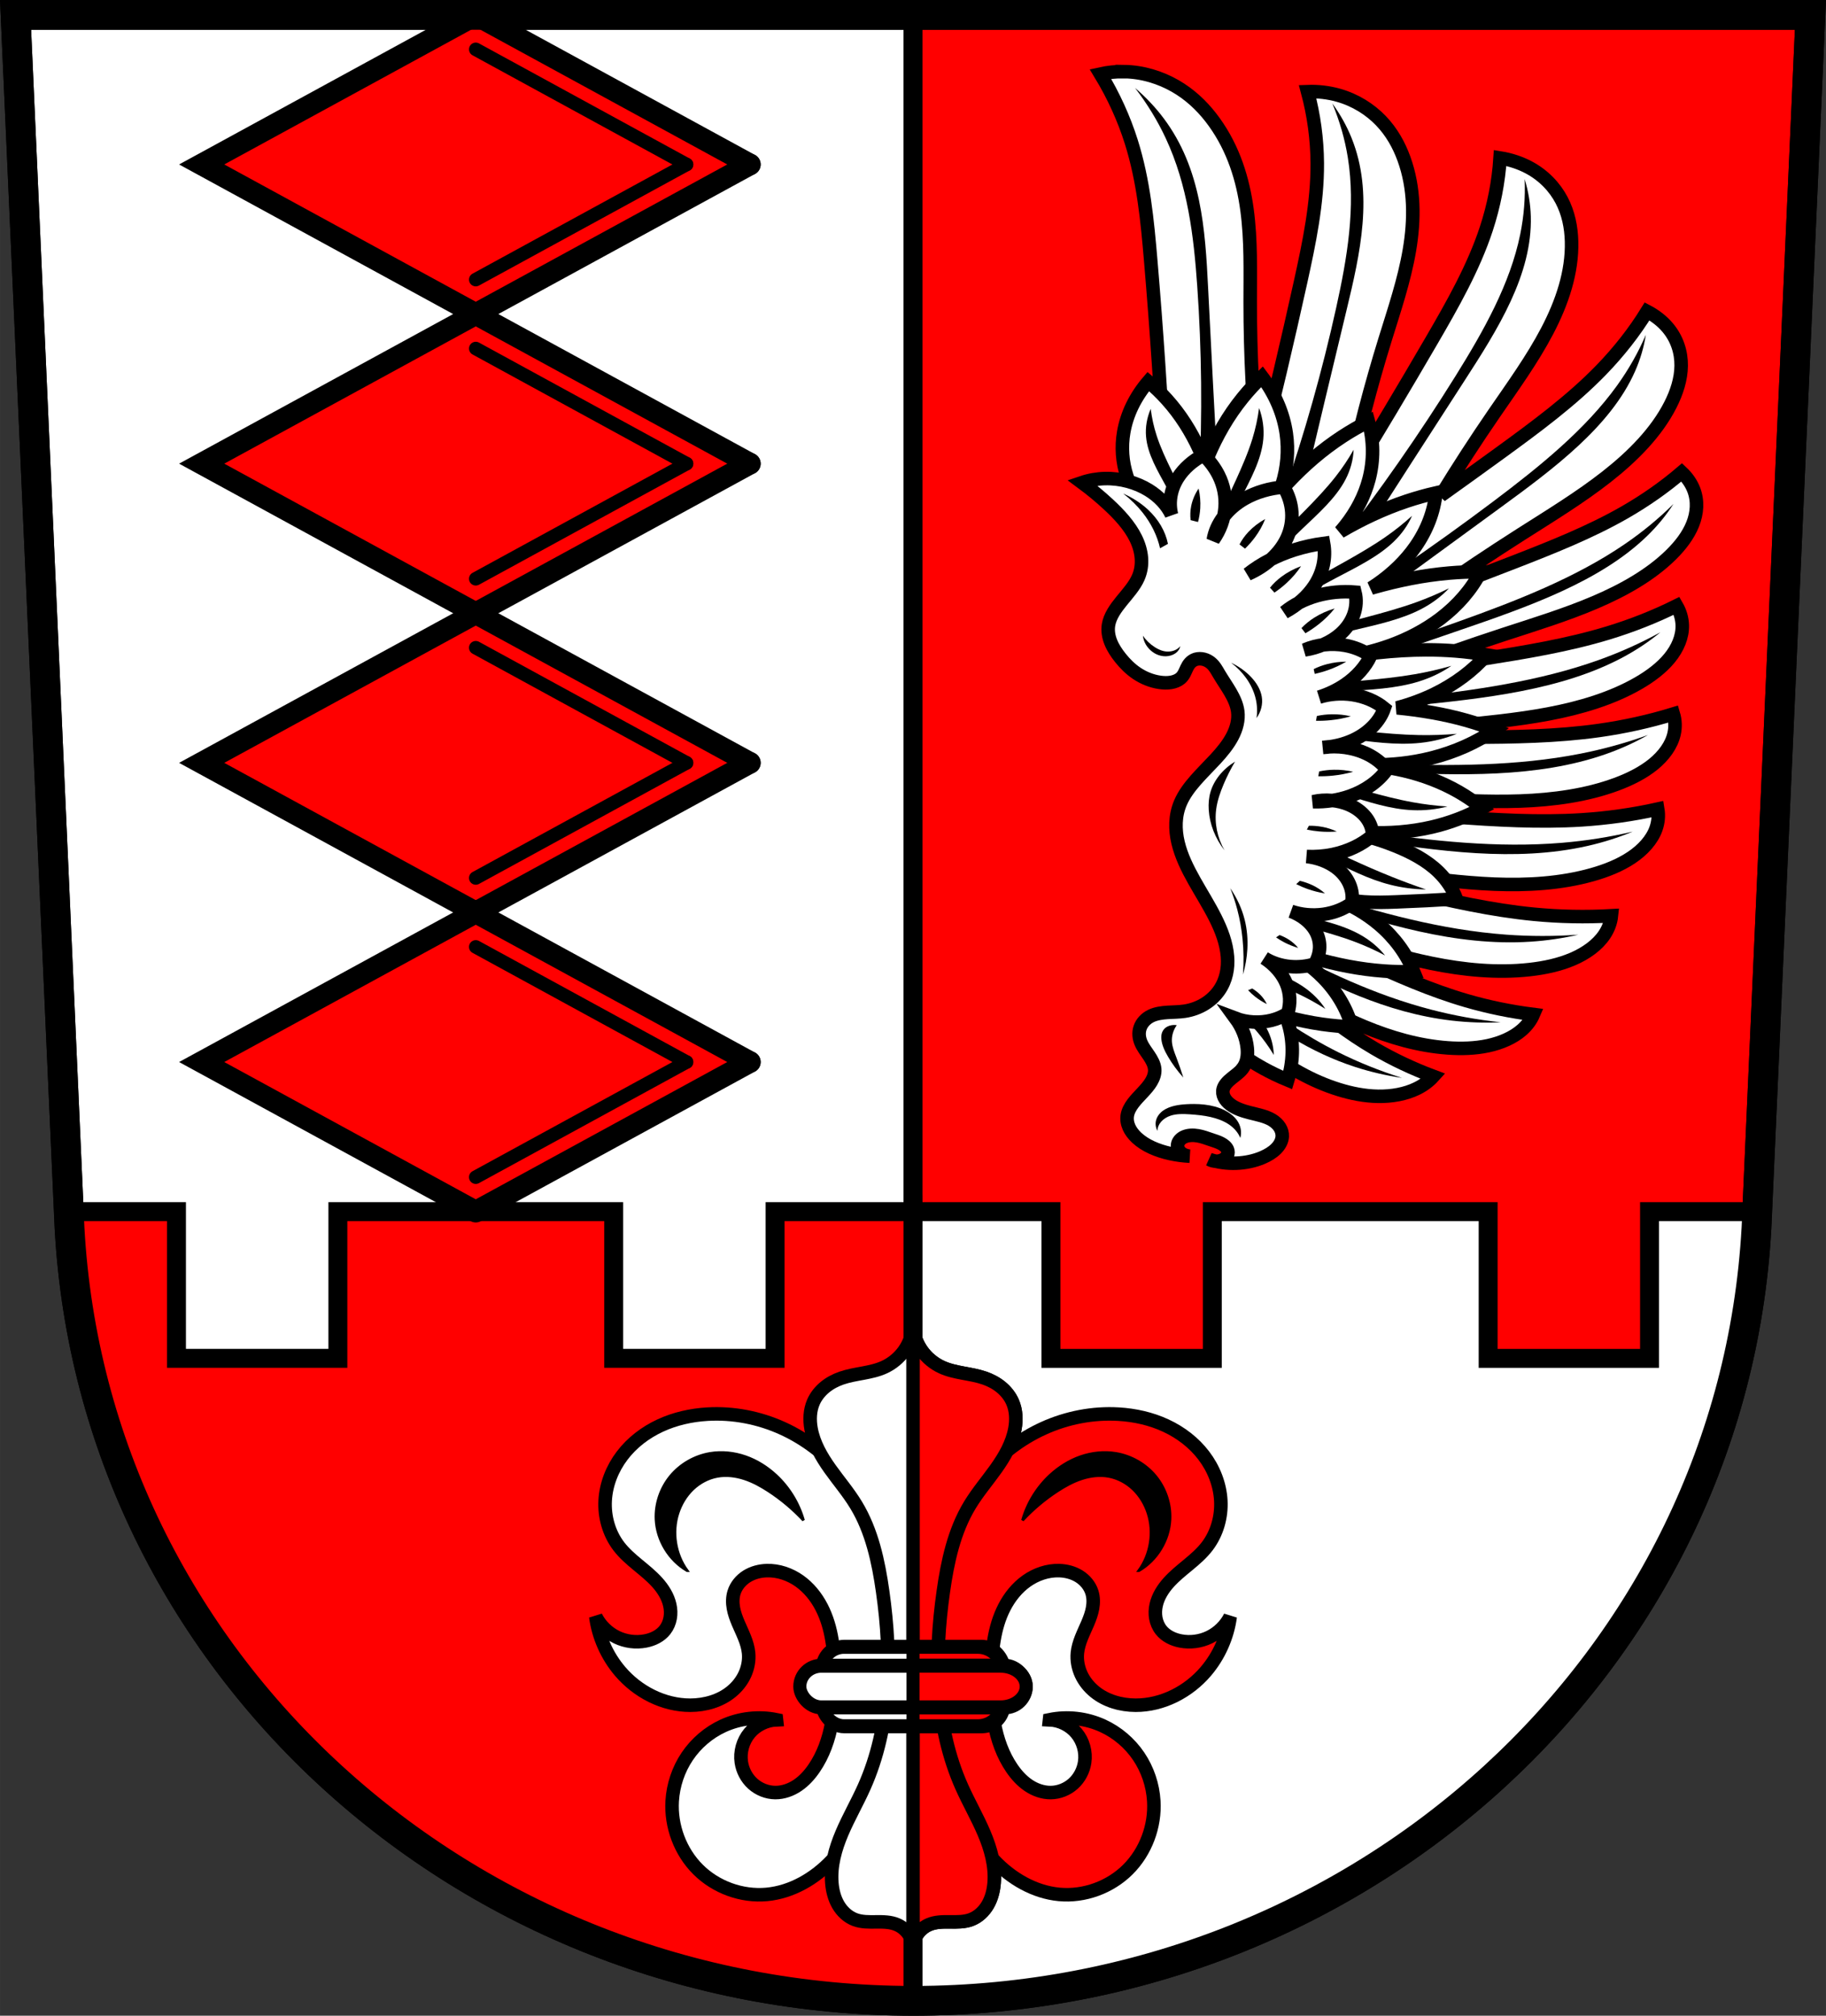
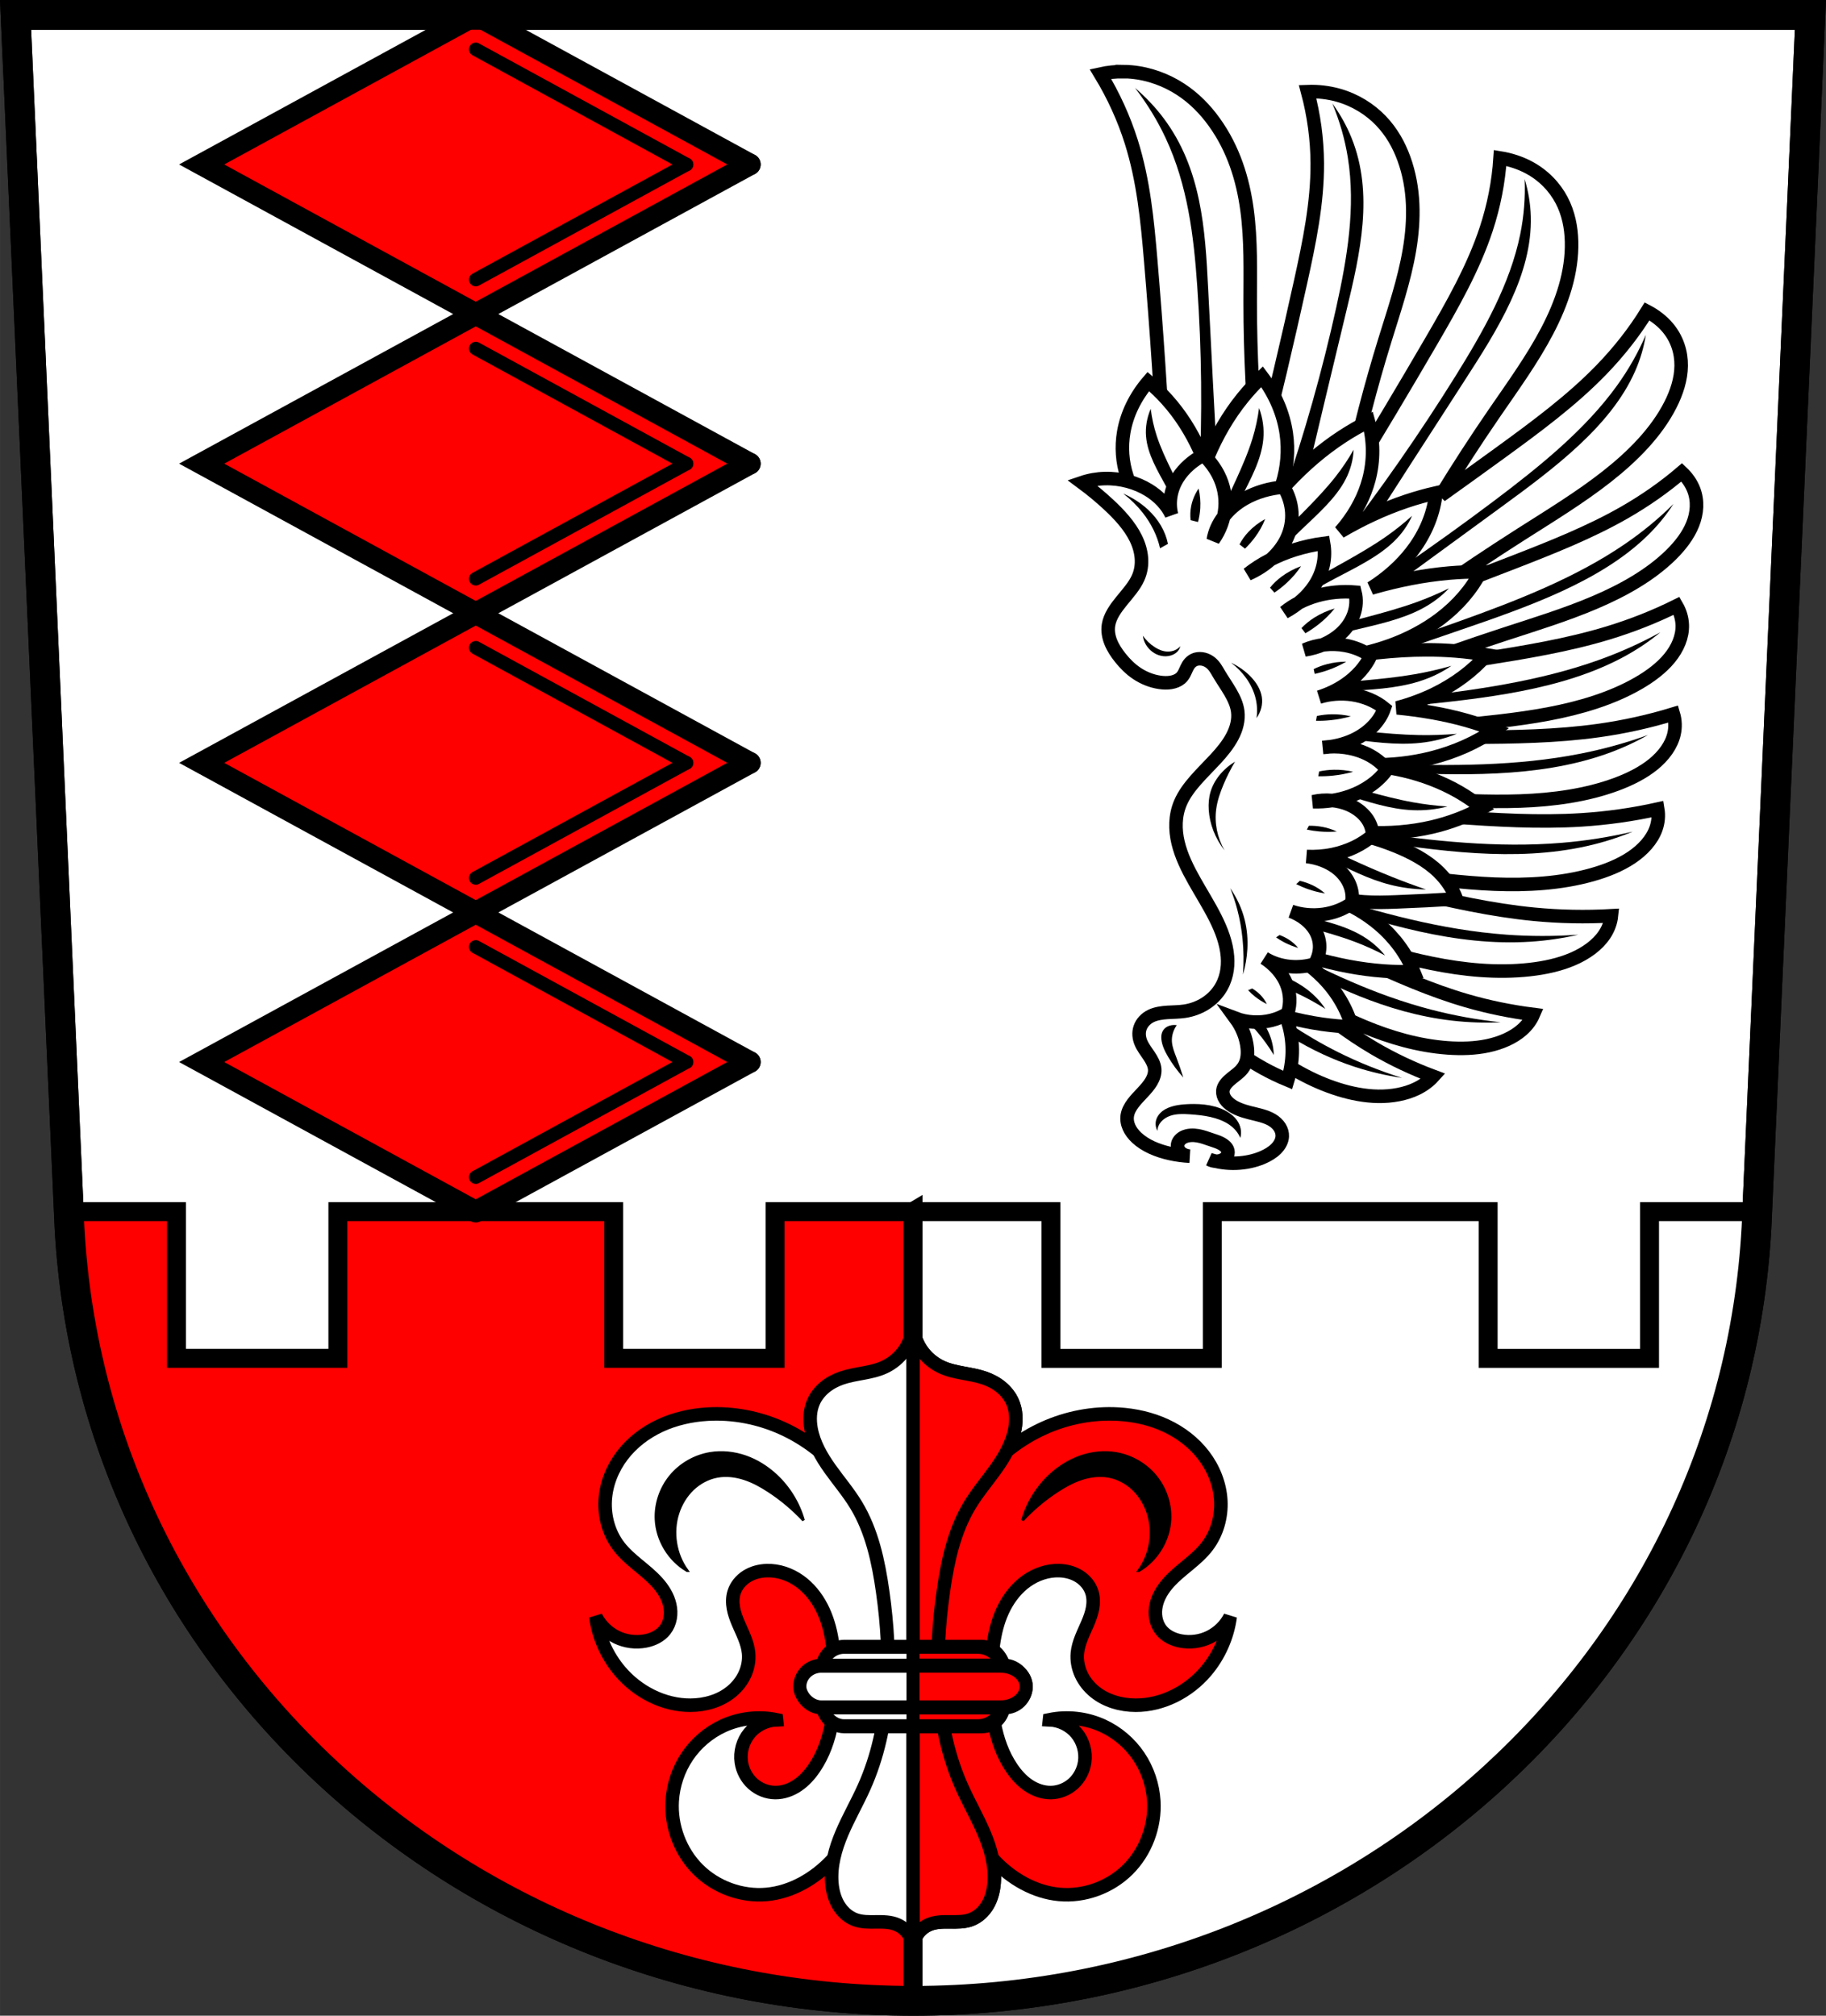
<svg xmlns="http://www.w3.org/2000/svg" xmlns:xlink="http://www.w3.org/1999/xlink" width="674.89" height="744.97" viewBox="0 0 674.887 744.975">
  <rect x="0" y="0" width="674.887" height="744.975" fill="#333333" stroke="none" />
  <defs>
    <path id="0" d="m-44.32 161.27l19.939 448.24c8.73 160.56 146.27 285.66 312.01 285.74 165.55-.2 302.66-125.36 311.5-285.74l19.938-448.24h-331.69z" fill-rule="evenodd" />
  </defs>
  <use height="744.97" width="674.89" xlink:href="#0" transform="translate(50.07-155.77)" fill="#fff" />
  <g stroke="#000">
-     <path d="m337.44 5.5v733.97c.084 0 .166.004.25.004 165.55-.2 302.66-125.36 311.5-285.74l19.938-448.24h-331.69z" fill="#f00" stroke-linecap="round" stroke-width="7" />
    <g transform="translate(50.07-155.77)">
      <use xlink:href="#0" width="674.89" height="744.97" fill="none" stroke-width="11" />
      <g stroke-linecap="round">
        <path d="m337.45 447.8v291.67c.084 0 .166.004.25.004 165.55-.2 302.66-125.36 311.5-285.74l.264-5.932h-39.795v54.23h-59.65v-54.23h-101.95v54.23h-59.65v-54.23h-50.973z" transform="translate(-50.07 155.77)" fill="#fff" stroke-width="7" />
        <g fill-rule="evenodd">
          <path d="m125.77 271.84l-101.3-55.29 101.3-55.29 101.3 55.29" fill="#f00" stroke-width="8" />
          <g fill="none" stroke-width="5">
            <path d="m125.77 259.11l77.897-42.55" />
            <path d="m125.77 174.01l77.897 42.55" />
          </g>
          <path d="m125.77 382.42l-101.3-55.29 101.3-55.29 101.3 55.29" fill="#f00" stroke-width="8" />
          <g fill="none" stroke-width="5">
            <path d="m125.77 369.68l77.897-42.55" />
            <path d="m125.77 284.58l77.897 42.55" />
          </g>
          <path d="m125.77 493l-101.3-55.29 101.3-55.29 101.3 55.29" fill="#f00" stroke-width="8" />
          <g fill="none" stroke-width="5">
            <path d="m125.77 480.26l77.897-42.55" />
            <path d="m125.77 395.16l77.897 42.55" />
          </g>
          <path d="m125.77 603.57l-101.3-55.29 101.3-55.29 101.3 55.29" fill="#f00" stroke-width="8" />
          <g fill="none" stroke-width="5">
            <path d="m125.77 590.83l77.897-42.55" />
            <path d="m125.77 505.73l77.897 42.55" />
          </g>
        </g>
        <path d="m25.426 447.8l.264 5.932c8.726 160.48 146.13 285.53 311.76 285.73v-291.67h-50.977v54.23h-59.65v-54.23h-101.95v54.23h-59.652v-54.23h-39.791z" transform="translate(-50.07 155.77)" fill="#f00" stroke-width="7" />
      </g>
      <use xlink:href="#0" width="674.89" height="744.97" fill="none" stroke-width="11" />
    </g>
    <path d="m415.23 26.46c.958.011 1.915.058 2.868.143 6.708.594 13.02 3 18.18 6.354 5.163 3.35 9.232 7.61 12.506 12.156 7.146 9.921 10.602 21.2 12.12 32.484 1.517 11.283 1.174 22.658 1.168 34-.001 19.56 1 39.13 3.02 58.63 5.537-21.936 10.733-43.924 15.588-65.959 3.209-14.563 6.277-29.23 6.182-43.999-.057-8.862-1.259-17.722-3.58-26.402 3.83-.141 7.696.309 11.301 1.315 6.348 1.771 11.766 5.237 15.783 9.414 4.02 4.178 6.699 9.05 8.52 14.05 3.975 10.923 3.952 22.514 2.043 33.761-1.91 11.247-5.659 22.25-9.07 33.29-5.266 17.04-9.729 34.22-13.404 51.51 10.411-16.981 20.604-34.03 30.572-51.17 7.841-13.482 15.579-27.09 20.291-41.41 2.826-8.591 4.544-17.399 5.119-26.25 3.754.601 7.351 1.781 10.514 3.449 5.57 2.938 9.688 7.337 12.22 12.156 2.534 4.819 3.543 10.05 3.679 15.244.297 11.341-3.492 22.559-8.999 33.08-5.506 10.522-12.714 20.455-19.603 30.481-6.873 10-13.436 20.13-19.704 30.369 7.289-5.204 14.558-10.428 21.789-15.685 13.29-9.66 26.55-19.457 37.482-30.734 6.56-6.766 12.247-14.03 16.949-21.66 3.02 1.585 5.621 3.635 7.611 5.991 3.508 4.151 5.05 9.178 4.988 14.13-.058 4.951-1.649 9.839-3.993 14.45-5.116 10.06-13.768 18.867-23.6 26.579-9.832 7.711-20.883 14.427-31.698 21.315-11.01 7.01-21.806 14.235-32.379 21.64 9.873-3.732 19.726-7.494 29.544-11.308 14.213-5.521 28.446-11.163 41.21-18.483 7.653-4.39 14.748-9.365 21.13-14.828 2.01 1.894 3.527 4.098 4.432 6.443 1.593 4.129 1.258 8.615-.385 12.732-1.643 4.117-4.545 7.886-7.985 11.282-7.518 7.42-17.583 13.12-28.28 17.668-10.697 4.556-22.09 8.05-33.34 11.724-13.391 4.379-26.622 9.04-39.682 13.984 10.626-1.59 21.243-3.212 31.85-4.89 15.594-2.467 31.25-5.05 46.06-9.545 8.882-2.696 17.416-6.071 25.436-10.06 1.297 2.233 2.01 4.666 2.09 7.112.135 4.305-1.714 8.567-4.698 12.211-2.984 3.643-7.06 6.698-11.537 9.284-9.777 5.649-21.428 9.119-33.3 11.362-11.872 2.243-24.05 3.318-36.16 4.605-11.08 1.177-22.12 2.535-33.12 4.072 13.488.05 26.976.034 40.456-.054 15.919-.104 31.925-.31 47.588-2.521 9.391-1.325 18.616-3.369 27.482-6.09.713 2.384.804 4.878.266 7.289-.947 4.245-3.83 8.151-7.671 11.282-3.842 3.131-8.612 5.522-13.651 7.394-11.01 4.09-23.311 5.764-35.522 6.2-12.212.437-24.434-.317-36.639-.854-22.439-.988-44.935-1.237-67.4-.753l-.531-.725 3.325-21.55c2.638.038 5.276.061 7.913.094l-1.661-16.779c8.462-1.155 16.915-2.347 25.368-3.557l-7.428-16.13c4.294-1.556 8.577-3.131 12.861-4.703l-13.348-14.14c6.471-4.452 12.917-8.925 19.344-13.414l-16.684-7.855c1.846-2.955 3.686-5.911 5.519-8.871l-29.885-7.02c.445-1.728.881-3.456 1.32-5.185l-33.54-1.629c-1.256-25.575-2.966-51.14-5.131-76.67-1.249-14.74-2.666-29.554-7.191-43.909-2.715-8.613-6.542-17.02-11.406-25.05 2.763-.614 5.646-.909 8.521-.875zm43.558 269.25c26 2.327 52.04 4.403 78.12 6.21 15.856 1.099 31.811 2.104 47.676 1.088 9.515-.609 18.952-1.944 28.12-3.983.406 2.427.178 4.915-.664 7.274-1.484 4.153-4.851 7.823-9.07 10.649-4.218 2.826-9.27 4.845-14.527 6.327-11.478 3.238-23.934 3.976-36.14 3.488-12.208-.488-24.275-2.163-36.36-3.62-11.952-1.441-23.947-2.666-35.973-3.685 13.522 3.348 27.08 6.624 40.658 9.825 15.223 3.588 30.572 7.098 46.37 8.617 9.475.911 19.07 1.098 28.587.557-.252 2.439-1.139 4.837-2.595 7.01-2.562 3.828-6.838 6.889-11.725 8.985-4.888 2.096-10.371 3.273-15.909 3.889-12.1 1.351-24.484.098-36.3-2.314-11.813-2.412-23.18-5.963-34.605-9.302-6-1.753-12.03-3.434-18.09-5.072l-9.174-13.12c-.365-6.853-.187-13.721.578-20.558l-8.975-12.27zm18.06 46.645c9.07 4.23 18.17 8.426 27.31 12.574 12.242 5.556 24.61 11.06 37.913 14.92 7.979 2.314 16.256 4.02 24.669 5.083-.885 2.071-2.309 4.01-4.163 5.654-3.27 2.907-7.818 4.868-12.629 5.898-4.814 1.027-9.893 1.161-14.867.802-10.865-.782-21.276-3.861-30.876-7.849-7.946-3.3-15.411-7.223-22.859-11.157 8.351 6.851 16.949 13.546 26.648 19.227 6.786 3.974 14.09 7.429 21.753 10.301-1.617 1.79-3.699 3.329-6.087 4.5-4.21 2.066-9.304 2.946-14.296 2.871-4.995-.075-9.912-1.066-14.545-2.504-10.12-3.141-18.953-8.38-26.675-14.317-1.193-.917-2.355-1.857-3.504-2.805 2.187-.89 4.261-1.944 6.16-3.166l10.996-32.972-4.938-7.06z" fill="#fff" fill-rule="evenodd" stroke-width="5" />
  </g>
  <g fill-rule="evenodd">
    <path d="m419.53 32.514c4.02 3.445 7.57 7.216 10.574 11.228 13.95 18.636 15.334 41.1 16.41 62.6 1.167 23.299 2.382 46.596 3.646 69.893l-6.928.843c1.171-23.757.927-47.553-.73-71.29-1.293-18.53-3.514-37.27-11.667-54.734-3-6.43-6.795-12.642-11.304-18.526m72.897 5.704c2.937 4.04 5.322 8.321 7.104 12.745 8.278 20.543 3.202 42.69-1.894 63.84-5.524 22.924-11 45.854-16.43 68.798l-6.998-.352c7.936-22.976 14.504-46.23 19.676-69.67 4.04-18.296 7.23-36.956 4.27-55.37-1.089-6.781-3.01-13.482-5.728-19.987m71.08 27.953c1.379 4.508 2.143 9.126 2.276 13.753.618 21.505-12.176 41.719-24.636 60.975-13.505 20.869-26.96 41.758-40.38 62.67l-6.603-1.822c15.84-20.409 30.462-41.38 43.816-62.816 10.419-16.734 20.15-33.994 23.891-52.33 1.376-6.75 1.924-13.6 1.634-20.429m44.792 57.54c-.713 4.598-2.054 9.138-3.993 13.523-9 20.362-30.03 35.977-50.31 50.774-21.984 16.04-43.933 32.1-65.85 48.2l-5.39-3.453c23.974-14.991 47.06-30.823 69.15-47.44 17.244-12.969 34.08-26.612 45.761-42.847 4.3-5.977 7.866-12.266 10.638-18.757zm10.213 62.53c-2.664 4.153-5.894 8.089-9.622 11.724-17.306 16.884-43.891 26.21-69.42 34.956-20.13 6.893-40.24 13.81-60.34 20.74l-.544-4.193c20.291-6.05 40.33-12.583 60.07-19.625 21.874-7.797 43.658-16.346 61.699-28.653 6.643-4.532 12.73-9.546 18.16-14.952m-4.789 47.39c-4.099 3.39-8.66 6.449-13.581 9.113-22.868 12.36-51.814 15.425-79.52 18.17-13.344 1.322-26.686 2.653-40.03 3.989l-.423-3.254c13.638-1.079 27.25-2.359 40.818-3.863 23.86-2.646 47.911-6.02 69.782-13.833 8.05-2.876 15.75-6.336 22.96-10.321m-4.65 37.993c-4.835 2.756-10.04 5.122-15.517 7.05-25.419 8.935-54.599 7.879-82.5 6.68-9.32-.401-18.641-.791-27.97-1.185l-.403-3.104c9.816.529 19.641.959 29.477 1.267 24.09.754 48.534.817 71.887-3.786 8.599-1.695 16.991-4.01 25.02-6.918m-125.31 32.451c7.233 1.157 14.482 2.255 21.746 3.29 23.701 3.375 47.894 6.103 71.861 4.095 8.824-.74 17.557-2.119 26.05-4.117-5.293 2.201-10.887 3.974-16.658 5.281-26.805 6.072-55.5 1.841-82.9-2.39-6.967-1.076-13.936-2.143-20.904-3.215l.807-2.944m-6.31 23.01c3.322 1.071 6.649 2.13 9.985 3.173 22.335 6.983 45.31 13.41 69.31 15.16 8.836.645 17.749.648 26.589.009-5.761 1.334-11.704 2.204-17.698 2.589-27.844 1.788-54.845-6.808-80.57-15.203-2.811-.917-5.624-1.83-8.436-2.747l.819-2.983m-6.03 21.968c17.952 9.64 36.671 18.632 57.36 24.03 8.406 2.193 17.08 3.775 25.873 4.718-6 .279-12.05.072-17.997-.615-24.509-2.832-45.921-13.496-66.16-24.752l.928-3.381m-10.669 17.609c10.314 8.292 21.381 15.973 33.864 22.21 7.445 3.72 15.346 6.897 23.565 9.479-5.911-.869-11.699-2.216-17.245-4.01-16.848-5.451-30.697-14.719-43.23-25.12l3.052-2.557" />
    <path d="m466.47 139.25c4.825 6.427 7.894 13.63 8.949 21.01.895 6.263.344 12.644-1.567 18.77-.301.964-.645 1.918-1.01 2.867 1.067-1.218 2.153-2.426 3.274-3.615 5.854-6.208 12.467-12.02 20.07-16.974 3.052-1.987 6.26-3.832 9.598-5.523 1.975 7.04 2.027 14.401.155 21.466-1.59 5.993-4.558 11.763-8.686 16.987-.609.77-1.249 1.525-1.906 2.271 7.594-4.436 15.746-8.354 24.493-11.279 3.544-1.185 7.18-2.206 10.883-3.056-.712 6.939-3.32 13.761-7.603 19.891-3.635 5.204-8.47 9.907-14.175 13.857-.711.492-1.438.97-2.174 1.438.3-.086.596-.181.896-.266 9.04-2.556 18.415-4.48 27.987-5.303 3.839-.33 7.704-.483 11.567-.456-3.333 6.471-8.428 12.399-14.867 17.289-5.463 4.151-11.88 7.551-18.847 10.03-6.145 2.19-12.697 3.664-19.362 4.582-8.161 1.124-16.514 1.421-24.776.878l3.174-13.05c.664-.351 1.343-.686 2.01-1.029-1.888.411-3.791.781-5.708 1.101l-1.955-13.192c.705-.684 1.432-1.355 2.156-2.028-1.838.913-3.715 1.778-5.628 2.592l-7.03-12.632c.012-.023.026-.045.038-.068-1.849 1.814-3.795 3.569-5.846 5.25l-10.205-9.02-1.794 1.46c-5.749-4.104-10.722-8.851-14.717-14.04-3.21-4.175-5.797-8.656-7.339-13.36-1.752-5.344-2.135-10.946-1.189-16.409 1.151-6.645 4.278-13.08 9.07-18.676 2.46 2.076 4.743 4.278 6.824 6.586 5.124 5.68 9.02 11.982 12.02 18.501.792 1.721 1.502 3.464 2.171 5.217.367-.931.732-1.864 1.127-2.789 3.203-7.511 7.315-14.82 12.756-21.524 2.182-2.69 4.574-5.28 7.158-7.75zm60.79 100.93c3.609-.004 7.216.126 10.809.412 3.844.305 7.663.788 11.43 1.445-5.04 5.779-11.659 10.737-19.298 14.463-4.33 2.112-8.987 3.819-13.832 5.109 8.656.85 17.228 2.281 25.419 4.582 3.63 1.019 7.179 2.207 10.623 3.554-6.726 4.654-14.718 8.217-23.309 10.389-7.292 1.846-15 2.693-22.676 2.53-6.769-.143-13.488-1.067-19.991-2.528-7.959-1.788-15.611-4.384-22.695-7.699l9.208-9.398c-2.889-.464-5.752-1.025-8.573-1.695l6.703-12.235c12.231-3.849 25.09-6.514 38.17-7.915 5.962-.638 11.984-1.013 18-1.019zm-26.423 42.465c6.126.086 12.247.823 18.16 2.214 7.085 1.665 13.887 4.252 19.99 7.739 3.134 1.791 6.081 3.816 8.794 6.04-5.72 3.133-12.02 5.519-18.607 7.05-7.706 1.786-15.785 2.394-23.785 1.998-6.667-.331-13.372-1.377-19.432-3.793-7.909-3.153-14.493-8.648-18.321-15.287l9.962-3.072c7.474-2.034 15.36-3 23.24-2.89zm-22.918 22.905c13.03-.051 25.991 2.362 37.638 7.01 6.04 2.412 11.821 5.478 16.17 9.728 2.952 2.885 5.197 6.284 6.566 9.934-7.397.455-14.8.824-22.2 1.106-7.948.303-16.242.45-23.343-2.385-5.525-2.206-9.826-6.03-14.01-9.754-5.113-4.55-10.25-9.08-15.412-13.596l14.595-2.049zm-17.791 21.2c4.912-.054 9.792.225 14.575.837 6.25.8 12.349 2.171 18 4.281 6.41 2.393 12.224 5.735 17.07 9.866 5.714 4.866 10.07 10.823 12.722 17.372-3.668.109-7.323.035-10.939-.222-9.01-.64-17.757-2.412-26.13-4.837-8.829-2.557-17.274-5.853-25.19-9.806l-.023-2.287c.176-4.21-2.121-8.445-6.135-11.308-.784-.559-1.633-1.062-2.526-1.509l-.285-1.926c2.955-.274 5.911-.426 8.86-.458zm.128 19.16c4.504 1.133 8.844 2.599 12.886 4.467 6.109 2.819 11.519 6.546 15.875 10.99 5.133 5.237 8.792 11.466 10.673 18.17-3.666-.141-7.299-.464-10.871-.966-4.607-.647-9.103-1.596-13.488-2.769.431 1.134.816 2.281 1.127 3.445 1.713 6.425 1.543 13.261-.498 19.936-3.231-1.34-6.332-2.832-9.278-4.466-7.344-4.074-13.707-9.02-19.32-14.375-.056-.053-.108-.108-.163-.161 1.079-.937 2-1.979 2.731-3.099l10.513-13.09-.184-18.08z" fill="#fff" stroke="#000" stroke-width="5" />
    <path d="m465.35 150.79c1.388 3.737 1.92 7.661 1.565 11.538-.695 7.606-4.713 14.756-8.276 21.87-3.063 6.116-5.826 12.321-8.278 18.598l-5.145-1.377c4.078-7.978 7.957-16.02 11.633-24.11 2.267-4.99 4.46-10.01 6.04-15.15 1.149-3.74 1.973-7.541 2.462-11.366m-40.05.308c.408 3.339 1.139 6.646 2.191 9.892 1.446 4.464 3.491 8.801 5.606 13.11 3.431 6.988 7.06 13.923 10.883 20.798l-5.03 1.357c-2.273-5.431-4.849-10.791-7.719-16.06-3.338-6.133-7.121-12.285-7.662-18.932-.275-3.388.313-6.843 1.729-10.16m75 15.1c-.161 3.771-1.182 7.519-3 11.02-3.575 6.869-10.04 12.558-16.08 18.316-5.186 4.951-10.129 10.05-14.815 15.293l-4.218-2.451c6.842-6.439 13.522-12.982 20.04-19.619 4.02-4.093 7.979-8.23 11.422-12.623 2.504-3.194 4.728-6.514 6.655-9.94m21.587 24.435c-1.51 3.454-3.809 6.703-6.761 9.553-5.79 5.591-13.835 9.468-21.501 13.504-6.591 3.47-13.01 7.136-19.24 10.979l-3.02-3.171c8.661-4.493 17.209-9.113 25.639-13.86 5.197-2.927 10.359-5.906 15.13-9.233 3.471-2.419 6.731-5.02 9.752-7.772m13.659 26.787c-2.763 2.959-6.203 5.544-10.112 7.599-7.671 4.03-16.839 5.915-25.711 8.04-7.628 1.824-15.16 3.87-22.586 6.133l-1.675-3.715c9.995-2.332 19.932-4.812 29.802-7.438 6.087-1.62 12.159-3.298 17.994-5.396 4.243-1.526 8.351-3.273 12.291-5.217m.866 28.653c-3.517 2.44-7.586 4.405-11.979 5.773-8.608 2.686-18.09 3.03-27.343 3.651-7.955.536-15.884 1.303-23.76 2.303l-.614-3.908c10.41-.646 20.803-1.444 31.18-2.397 6.395-.588 12.792-1.237 19.07-2.333 4.567-.797 9.06-1.831 13.45-3.092m-62.21 20.712c10.299 1.334 20.631 2.517 30.99 3.546 6.387.634 12.795 1.211 19.234 1.331 4.681.087 9.369-.069 14.02-.465-4.185 1.704-8.761 2.841-13.45 3.342-9.2.983-18.501-.471-27.671-1.609-7.883-.979-15.815-1.727-23.769-2.243l.647-3.902m3.999 17.758c8.966 2.784 17.994 5.423 27.08 7.915 5.601 1.537 11.233 3.02 16.991 4.057 4.184.755 8.428 1.274 12.68 1.551-4.111 1.075-8.453 1.537-12.764 1.358-8.462-.35-16.507-3.108-24.501-5.538-6.872-2.089-13.837-3.959-20.871-5.604l1.391-3.74m-3.447 20.785c7.942 4.258 16.06 8.296 24.325 12.1 5.094 2.347 10.253 4.608 15.507 6.705 4.087 1.631 8.232 3.163 12.429 4.594-4.519-.071-9.01-.667-13.302-1.764-8.04-2.053-15.239-5.805-22.452-9.365-6.213-3.065-12.509-6.01-18.883-8.842l2.376-3.433m-14.364 27.422c6.171 1.893 12.433 3.617 18.785 5.145 8.245 1.984 16.795 3.718 23.752 7.68 3.545 2.02 6.599 4.591 8.984 7.56-3.581-1.911-7.339-3.609-11.242-5.08-5.368-2.023-10.996-3.613-16.639-5.142-6.974-1.889-13.993-3.689-21.05-5.401-.579-1.666-1.455-3.273-2.588-4.761m-.466 23.01c7.69 2.423 15.605 4.72 21.82 8.965 3.299 2.253 6.05 5.02 8.08 8.142-3.348-2.147-6.896-4.095-10.615-5.825-5.114-2.381-10.535-4.346-15.982-6.253-1.429-.5-2.863-.994-4.297-1.486l.994-3.542m-3.261 11.64c4.473 3.815 8.754 7.761 11.351 12.475 1.722 3.125 2.66 6.533 2.756 10.02-1.825-3.046-3.944-5.978-6.336-8.77-2.727-3.184-5.809-6.176-8.977-9.113.53-1.2.862-2.452.954-3.718l.252-.898" />
    <path d="m459.05 395.16c-1.066 1.288-2.57 2.318-3.929 3.43-1.36 1.112-2.626 2.38-3.03 3.875-.28 1.036-.121 2.13.367 3.119.488.989 1.297 1.876 2.278 2.618 1.963 1.482 4.554 2.364 7.163 3.03 2.841.727 5.858 1.268 8.226 2.679 1.201.716 2.194 1.64 2.858 2.692.664 1.051.998 2.228.938 3.396-.085 1.671-.97 3.285-2.299 4.609-1.328 1.323-3.082 2.368-4.979 3.184-5.919 2.548-13.401 2.826-19.615.73.722.414 1.617.646 2.518.655.901.007 1.802-.212 2.534-.614.733-.403 1.293-.988 1.577-1.646.284-.658.289-1.385.014-2.045-.402-.967-1.369-1.745-2.467-2.308-1.098-.563-2.336-.938-3.544-1.346-1.628-.548-3.236-1.163-4.969-1.46-.867-.148-1.762-.215-2.646-.148-.884.067-1.757.27-2.509.634-1.119.541-1.937 1.441-2.214 2.436-.296 1.058.025 2.211.86 3.082.834.872 2.169 1.449 3.57 1.545-2.462-.123-4.906-.45-7.276-.974-4.713-1.042-9.226-2.928-12.339-5.846-1.23-1.153-2.231-2.458-2.858-3.87-.626-1.412-.873-2.931-.622-4.41.267-1.576 1.084-3.07 2.118-4.445 1.033-1.375 2.282-2.646 3.488-3.935 1.207-1.289 2.379-2.605 3.24-4.053.86-1.444 1.4-3.03 1.279-4.615-.135-1.757-1.064-3.418-2.112-4.982-1.047-1.565-2.234-3.088-2.949-4.76-.761-1.778-.962-3.721-.351-5.533.61-1.812 2.07-3.478 4.147-4.452 1.8-.844 3.944-1.137 6.04-1.27 2.101-.133 4.227-.124 6.294-.435 2.741-.412 5.322-1.386 7.496-2.736 2.174-1.349 3.945-3.068 5.26-4.964 2.63-3.793 3.407-8.223 3.063-12.514-.791-9.882-7.128-18.899-12.245-27.986-2.559-4.543-4.851-9.208-6.01-14.08-1.158-4.869-1.141-9.977.854-14.683 2.57-6.067 8.175-11.03 12.976-16.229 2.401-2.599 4.639-5.317 6.202-8.272 1.563-2.955 2.432-6.175 2.02-9.35-.646-4.963-4.288-9.338-6.96-13.881-.842-1.431-1.622-2.929-3.02-4.072-.701-.572-1.554-1.043-2.52-1.296-.967-.253-2.048-.275-2.999 0-.86.259-1.574.756-2.111 1.334-.537.578-.909 1.237-1.228 1.904-.318.667-.588 1.348-.94 2.01-.353.657-.794 1.294-1.416 1.82-.919.775-2.197 1.268-3.53 1.484-1.334.216-2.723.168-4.062-.023-3.153-.45-6.06-1.683-8.487-3.301-2.422-1.617-4.384-3.609-6.067-5.71-1.466-1.829-2.74-3.761-3.568-5.813-.828-2.052-1.202-4.231-.861-6.364.519-3.241 2.639-6.194 4.899-8.961 2.26-2.766 4.729-5.485 6.089-8.58 2.064-4.696 1.369-9.927-.916-14.561-2.285-4.635-6.07-8.745-10.188-12.557-3.02-2.797-6.246-5.466-9.652-7.987 2.658-.903 5.542-1.411 8.445-1.486 5.815-.15 11.627 1.471 16.17 4.272 3.828 2.361 6.786 5.549 8.445 9.1-1.149-4.621-.289-9.525 2.413-13.747 2.14-3.344 5.415-6.252 9.411-8.359 2.32 2.244 4.198 4.758 5.55 7.43 3.893 7.695 3.168 16.695-1.931 23.961.974-6 5.262-11.64 11.582-15.231 4.209-2.392 9.27-3.885 14.478-4.272 3.525 5.818 3.968 12.703 1.207 18.76-2.551 5.594-7.79 10.435-14.478 13.373 4.849-3.823 10.716-6.877 17.13-8.916 3.489-1.109 7.138-1.92 10.859-2.415.949 5.304-.246 10.822-3.376 15.6-2.568 3.921-6.42 7.335-11.1 9.844 3.325-2.732 7.494-4.851 12.06-6.129 4.455-1.247 9.287-1.695 13.995-1.303 1.388 5.484-.727 11.428-5.55 15.6-3.385 2.931-8.03 4.985-13.03 5.758 4.478-1.973 9.938-2.583 14.961-1.672 3.508.636 6.786 1.997 9.411 3.902-1.948 4.051-5.212 7.722-9.411 10.588-2.853 1.944-6.129 3.523-9.652 4.644 3.873-1.207 8.202-1.534 12.306-.929 4.493.663 8.696 2.445 11.821 5.02-1.649 4.824-5.804 9.113-11.341 11.705-3.423 1.601-7.345 2.565-11.341 2.786 5.424-.775 11.204.034 15.926 2.229 3.146 1.463 5.821 3.522 7.722 5.944-3.055 4.302-7.958 7.81-13.754 9.844-4.218 1.479-8.884 2.185-13.513 2.043 4.377-1.021 9.287-.609 13.271 1.115 2.603 1.124 4.808 2.787 6.325 4.765 1.516 1.978 2.341 4.269 2.362 6.565-3.864 3.396-9.06 5.885-14.719 7.06-3.136.648-6.411.902-9.652.743 4.054.447 7.91 1.898 10.859 4.086 4.51 3.346 6.736 8.422 5.791 13.188-2.848 2.095-6.502 3.534-10.375 4.086-4.04.576-8.313.182-12.06-1.115 3.912 1.468 7.126 4.01 8.928 7.06 2.305 3.902 2.214 8.597-.242 12.444-2.816.87-5.911 1.192-8.928.929-3.522-.308-6.92-1.419-9.652-3.158 3.82 2.479 6.701 5.805 8.204 9.473 1.446 3.529 1.615 7.363.482 10.959-1.763 1.16-3.826 2.05-6.03 2.599-4.326 1.08-9.194.807-13.271-.743 2.459 3.352 3.952 7.121 4.344 10.959.274 2.696-.042 5.549-1.93 7.829z" fill="#fff" stroke="#000" stroke-width="5" />
    <path d="m443 180.56c.55 2.395.756 4.838.612 7.269-.101 1.712-.376 3.418-.821 5.097l-2.733-.688c-.212-1.748-.14-3.517.214-5.251.455-2.237 1.38-4.416 2.728-6.428m-27.852 1.859c3.442 1.523 6.529 3.518 9.07 5.865 3.924 3.615 6.533 8.07 7.456 12.726l-2.917 1.622c-1.061-4.668-3.273-9.181-6.482-13.224-2.01-2.533-4.409-4.884-7.131-6.986m52.47 9.399c-.918 2.328-2.171 4.576-3.728 6.695-1.097 1.491-2.345 2.917-3.728 4.259l-2.032-1.565c.838-1.633 1.942-3.184 3.276-4.607 1.721-1.836 3.828-3.458 6.213-4.782m13.259 17.426c-1.435 2.167-3.181 4.213-5.197 6.086-1.42 1.32-2.973 2.555-4.641 3.69l-1.644-1.815c1.197-1.494 2.637-2.872 4.275-4.094 2.113-1.575 4.556-2.885 7.206-3.867m12.402 15.639c-1.649 2.075-3.597 4.01-5.795 5.759-1.548 1.231-3.221 2.37-5 3.401l-1.456-1.909c1.345-1.418 2.918-2.706 4.675-3.825 2.266-1.444 4.833-2.605 7.574-3.425m-70.834 10.06c1.061 1.625 2.56 3.079 4.376 4.242 1.303.835 2.846 1.541 4.539 1.622.965.046 1.944-.118 2.797-.469.853-.35 1.576-.885 2.064-1.528-.157 1-.796 1.957-1.768 2.638-.972.68-2.267 1.079-3.58 1.104-1.234.023-2.459-.278-3.509-.778-1.05-.5-1.93-1.194-2.649-1.964-1.321-1.419-2.117-3.123-2.269-4.865m75.14 9.594c-2.038 1.203-4.252 2.232-6.578 3.064-1.641.585-3.341 1.071-5.077 1.454l-.381-1.773c1.557-.773 3.24-1.395 4.996-1.85 2.265-.585 4.654-.889 7.04-.895m-42.565.386c2.906 1.392 5.456 3.226 7.456 5.364 2 2.141 3.464 4.619 3.889 7.236.437 2.69-.254 5.482-1.946 7.862.356-2.406.247-4.855-.324-7.237-.638-2.664-1.854-5.243-3.565-7.609-1.487-2.056-3.348-3.952-5.511-5.614m37.19 19.06c2.389-.043 4.785.213 7.07.752-2.409.684-4.915 1.163-7.459 1.425-1.793.185-3.605.262-5.414.231l.319-1.781c1.785-.383 3.632-.595 5.485-.628m-35.733 17.491c-1.599 2.725-3.01 5.517-4.21 8.358-1.277 3.01-2.335 6.085-2.754 9.232-.69 5.164.381 10.461 3.078 15.219-3.482-4.527-5.505-9.715-5.835-14.972-.139-2.215.019-4.449.648-6.613 1.275-4.384 4.53-8.41 9.08-11.227m36.566 3.01c2.389-.043 4.785.211 7.07.751-2.409.684-4.916 1.163-7.461 1.425-1.793.185-3.604.262-5.412.231l.319-1.781c1.785-.383 3.632-.594 5.485-.627m-9.278 20.703c1.576-.029 3.157.095 4.693.366 1.981.349 3.89.946 5.628 1.758-2.172.176-4.371.167-6.542-.027-1.529-.136-3.043-.364-4.526-.681l.747-1.417m-3.351 20.359c1.569.364 3.08.877 4.484 1.526 1.812.837 3.447 1.901 4.824 3.136-2.221-.366-4.389-.919-6.453-1.649-1.454-.515-2.856-1.116-4.189-1.797l1.334-1.215m-25.718 2.709c2.522 3.677 4.332 7.643 5.35 11.724.89 3.57 1.175 7.222.972 10.853-.176 3.148-.72 6.283-1.622 9.356.336-4.404.282-8.825-.161-13.223-.367-3.644-1-7.272-1.946-10.853-.697-2.65-1.564-5.274-2.593-7.862m18.242 17.327c1.228.455 2.384 1.03 3.428 1.704 1.348.869 2.513 1.906 3.437 3.058-1.764-.522-3.452-1.194-5.03-2-1.108-.568-2.16-1.203-3.141-1.896l1.301-.866m-10.129 19.75c1.077.644 2.048 1.393 2.886 2.222 1.08 1.069 1.935 2.271 2.523 3.547-1.582-.797-3.049-1.728-4.366-2.771-.928-.735-1.782-1.526-2.551-2.362l1.508-.635m-28.972 13.495c.365-.009.731.016 1.087.077-1.301 1.862-1.925 4-1.782 6.113.132 1.957.902 3.856 1.62 5.739.946 2.478 1.81 4.974 2.593 7.485-2.189-2.439-4.09-5.03-5.671-7.735-1.185-2.026-2.201-4.149-2.431-6.363-.081-.78-.062-1.572.178-2.333.24-.76.711-1.489 1.442-2.033.789-.586 1.872-.923 2.965-.951m7.456 29.2c2.646.009 5.288.278 7.771.962 3.312.913 6.336 2.612 8.06 4.974 1.453 1.985 1.923 4.386 1.296 6.613-.772-1.919-2.248-3.668-4.21-4.99-1.943-1.309-4.328-2.187-6.803-2.751-2.475-.563-5.05-.821-7.62-.992-2.403-.16-4.915-.233-7.132.499-1.42.469-2.657 1.261-3.514 2.251-.857.99-1.331 2.174-1.347 3.363-.7-1.281-.865-2.732-.461-4.086.404-1.355 1.372-2.605 2.728-3.524 1.156-.783 2.57-1.317 4.04-1.66 1.473-.343 3.01-.5 4.547-.586.877-.049 1.759-.075 2.641-.072" />
    <g transform="translate(50.07-155.77)" stroke="#000">
      <g fill="#fff" stroke-width="5">
        <path d="m236.92 791.37c-6.589-1.364-13.607-.566-19.722 2.241-5.34 2.452-9.972 6.412-13.257 11.284-3.285 4.872-5.217 10.641-5.569 16.506-.557 9.281 2.98 18.757 9.568 25.318 6.588 6.561 16.14 10.06 25.394 9.196 9.209-.862 17.712-5.851 24.06-12.577 6.349-6.726 10.718-15.1 14.04-23.73 6.57-17.08 9.293-35.488 9.379-53.788.054-11.535-.932-23.14-3.893-34.28-2.961-11.149-7.95-21.858-15.347-30.71-6.095-7.294-13.797-13.261-22.454-17.188-8.656-3.926-18.261-5.792-27.749-5.224-6.01.359-11.981 1.694-17.439 4.225-5.458 2.531-10.388 6.28-14.03 11.07-3.646 4.786-5.972 10.622-6.3 16.629-.328 6.01 1.397 12.159 5.05 16.937 3.94 5.15 9.815 8.473 14.16 13.287 2.172 2.407 3.971 5.241 4.675 8.405.352 1.582.424 3.234.137 4.829-.286 1.596-.936 3.133-1.939 4.407-1.733 2.201-4.422 3.496-7.172 4.03-3.59.702-7.404.202-10.692-1.401-3.288-1.604-6.03-4.302-7.686-7.563.983 7.394 4.135 14.486 8.965 20.17 6.432 7.57 16.06 12.585 25.998 12.551 5.422-.019 10.947-1.578 15.14-5.01 2.098-1.717 3.839-3.884 4.974-6.346 1.136-2.462 1.656-5.217 1.399-7.916-.37-3.893-2.288-7.437-3.821-11.03-.767-1.799-1.448-3.647-1.793-5.572-.345-1.925-.344-3.938.235-5.805.767-2.472 2.534-4.579 4.727-5.952 2.193-1.374 4.788-2.04 7.375-2.116 4.282-.126 8.542 1.344 12.04 3.818 3.497 2.474 6.254 5.915 8.218 9.722 3.928 7.615 4.692 16.441 4.844 25.01.106 5.988-.054 12.01-1.132 17.901-1.077 5.891-3.103 11.673-6.488 16.613-1.66 2.422-3.659 4.646-6.089 6.293-2.431 1.647-5.318 2.694-8.254 2.671-3.053-.024-6.072-1.231-8.337-3.278-2.265-2.047-3.765-4.909-4.214-7.928-.563-3.788.555-7.795 2.999-10.745 2.444-2.949 6.173-4.793 10-4.944z" />
        <path d="m287.37 646.14c-.31 3.173-1.464 6.259-3.311 8.857-1.847 2.599-4.383 4.703-7.277 6.04-4.959 2.29-10.678 2.272-15.84 4.059-2.218.768-4.33 1.875-6.141 3.367-1.811 1.492-3.315 3.378-4.248 5.531-1.325 3.06-1.449 6.54-.854 9.82.982 5.414 3.812 10.317 7 14.799 3.192 4.482 6.796 8.679 9.648 13.385 5.83 9.616 8.246 20.892 9.822 32.03 3.432 24.24 3.144 49.804-6.832 72.17-2.572 5.766-5.757 11.248-8.227 17.06-2.47 5.811-4.229 12.09-3.73 18.383.224 2.825.917 5.649 2.334 8.104 1.417 2.454 3.597 4.521 6.256 5.502 2.459.908 5.153.854 7.773.822 2.621-.031 5.327-.013 7.736 1.02 1.816.778 3.385 2.125 4.43 3.803.887 1.424 1.386 3.082 1.455 4.758.069-1.676.57-3.333 1.457-4.758 1.044-1.678 2.611-3.02 4.428-3.803 2.409-1.032 5.115-1.051 7.736-1.02 2.621.031 5.315.085 7.773-.822 2.659-.981 4.839-3.048 6.256-5.502 1.417-2.454 2.11-5.279 2.334-8.104.499-6.294-1.259-12.572-3.729-18.383-2.47-5.811-5.654-11.292-8.227-17.06-9.976-22.362-10.266-47.921-6.834-72.17 1.576-11.134 3.993-22.41 9.822-32.03 2.853-4.705 6.459-8.903 9.65-13.385 3.192-4.482 6.02-9.385 7-14.799.595-3.281.47-6.761-.855-9.82-.933-2.153-2.437-4.04-4.248-5.531-1.811-1.492-3.923-2.6-6.141-3.367-5.162-1.786-10.881-1.769-15.84-4.059-2.894-1.336-5.43-3.44-7.277-6.04-1.847-2.599-3-5.684-3.311-8.857zm0 229.5c-.012.298-.016.596 0 .895.016-.298.012-.596 0-.895z" />
      </g>
      <path d="m203.91 736.26c-6.669-3.865-11.154-11.253-11.507-18.953-.263-5.736 1.7-11.536 5.352-15.966 3.652-4.43 8.953-7.457 14.616-8.402 4.374-.729 8.921-.242 13.11 1.22 4.186 1.462 8.01 3.884 11.261 6.902 4.807 4.468 8.36 10.271 10.153 16.584-3.828-4.112-8.157-7.757-12.861-10.83-2.819-1.842-5.793-3.488-8.993-4.536-3.2-1.048-6.646-1.481-9.959-.879-3.422.621-6.613 2.343-9.123 4.75-2.51 2.408-4.347 5.483-5.43 8.787-2.329 7.101-1.029 15.291 3.384 21.322z" />
      <g fill="#f00" stroke-width="5">
        <path d="m337.82 791.37c6.589-1.364 13.607-.566 19.722 2.241 5.34 2.452 9.972 6.412 13.257 11.284 3.285 4.872 5.217 10.641 5.569 16.506.557 9.281-2.98 18.757-9.568 25.318-6.588 6.561-16.14 10.06-25.394 9.196-9.209-.862-17.712-5.851-24.06-12.577-6.349-6.726-10.718-15.1-14.04-23.73-6.57-17.08-9.293-35.488-9.379-53.788-.054-11.535.932-23.14 3.893-34.28 2.961-11.149 7.95-21.858 15.347-30.71 6.095-7.294 13.797-13.261 22.454-17.188 8.656-3.926 18.261-5.792 27.749-5.224 6.01.359 11.981 1.694 17.439 4.225 5.458 2.531 10.388 6.28 14.03 11.07 3.646 4.786 5.972 10.622 6.3 16.629.328 6.01-1.397 12.159-5.05 16.937-3.94 5.15-9.815 8.473-14.16 13.287-2.172 2.407-3.971 5.241-4.675 8.405-.352 1.582-.424 3.234-.137 4.829.286 1.596.937 3.133 1.939 4.407 1.733 2.201 4.422 3.496 7.172 4.03 3.59.702 7.404.202 10.692-1.401 3.288-1.604 6.03-4.302 7.686-7.563-.983 7.394-4.135 14.486-8.965 20.17-6.432 7.57-16.06 12.585-25.998 12.551-5.422-.019-10.947-1.578-15.14-5.01-2.098-1.717-3.839-3.884-4.974-6.346-1.136-2.462-1.656-5.217-1.399-7.916.37-3.893 2.288-7.437 3.821-11.03.767-1.799 1.448-3.647 1.793-5.572.345-1.925.344-3.938-.235-5.805-.767-2.472-2.534-4.579-4.727-5.952-2.193-1.374-4.788-2.04-7.375-2.116-4.282-.126-8.542 1.344-12.04 3.818-3.497 2.474-6.254 5.915-8.218 9.722-3.928 7.615-4.692 16.441-4.844 25.01-.106 5.988.054 12.01 1.132 17.901 1.077 5.891 3.103 11.673 6.488 16.613 1.66 2.422 3.659 4.646 6.089 6.293 2.431 1.647 5.318 2.694 8.254 2.671 3.053-.024 6.072-1.231 8.337-3.278 2.265-2.047 3.765-4.909 4.214-7.928.563-3.788-.555-7.795-2.999-10.745-2.444-2.949-6.173-4.793-10-4.944z" />
        <path d="m337.45 490.39v229.46c.072-1.669.572-3.32 1.455-4.738 1.044-1.678 2.611-3.02 4.428-3.803 2.409-1.032 5.115-1.051 7.736-1.02 2.621.031 5.315.085 7.773-.822 2.659-.981 4.839-3.048 6.256-5.502 1.417-2.454 2.11-5.279 2.334-8.104.499-6.294-1.259-12.572-3.729-18.383-2.47-5.811-5.654-11.292-8.227-17.06-9.976-22.362-10.266-47.921-6.834-72.17 1.576-11.134 3.993-22.41 9.822-32.03 2.853-4.705 6.459-8.903 9.65-13.385 3.192-4.482 6.02-9.385 7-14.799.595-3.281.47-6.761-.855-9.82-.933-2.153-2.437-4.04-4.248-5.531-1.811-1.492-3.923-2.6-6.141-3.367-5.162-1.786-10.881-1.769-15.84-4.059-2.894-1.336-5.43-3.44-7.277-6.04-1.844-2.594-2.996-5.674-3.309-8.842z" transform="translate(-50.07 155.77)" />
      </g>
      <path d="m370.84 736.26c6.669-3.865 11.154-11.253 11.507-18.953.263-5.736-1.7-11.536-5.352-15.966-3.652-4.43-8.953-7.457-14.616-8.402-4.374-.729-8.921-.242-13.11 1.22-4.186 1.462-8.01 3.884-11.261 6.902-4.807 4.468-8.36 10.271-10.153 16.584 3.828-4.112 8.157-7.757 12.861-10.83 2.819-1.842 5.793-3.488 8.993-4.536 3.2-1.048 6.646-1.481 9.959-.879 3.422.621 6.613 2.343 9.123 4.75 2.51 2.408 4.347 5.483 5.43 8.787 2.329 7.101 1.029 15.291-3.384 21.322z" />
    </g>
  </g>
  <g transform="matrix(1.189 0 0 1.272-4.23-371.47)" stroke="#000" stroke-linecap="round" stroke-width="4.066">
    <rect rx="6.786" width="56.48" height="23.08" x="259.13" y="770.53" ry="6.344" fill="#fff" />
    <path d="m337.44 614.76v23.08h20.17c4.47 0 8.07-3.599 8.07-8.07v-6.947c0-4.47-3.599-8.07-8.07-8.07h-20.17z" transform="translate(-50.07 155.77)" fill="#f00" />
    <rect width="70.37" height="12.1" x="252.18" y="776.02" ry="6.05" rx="6.692" fill="#fff" />
    <path d="m337.44 620.25v12.1h27.23c4.408 0 7.957-2.698 7.957-6.05 0-3.352-3.549-6.05-7.957-6.05h-27.23z" transform="translate(-50.07 155.77)" fill="#f00" />
  </g>
  <g fill="none" fill-rule="evenodd" stroke="#000" stroke-linecap="round" stroke-width="8">
    <path d="m175.84 116.07l101.3-55.29" />
    <path d="m175.84 337.23l101.3-55.29" />
    <path d="m175.84 226.65l101.3-55.29" />
    <path d="m175.84 447.8l101.3-55.29" />
  </g>
</svg>